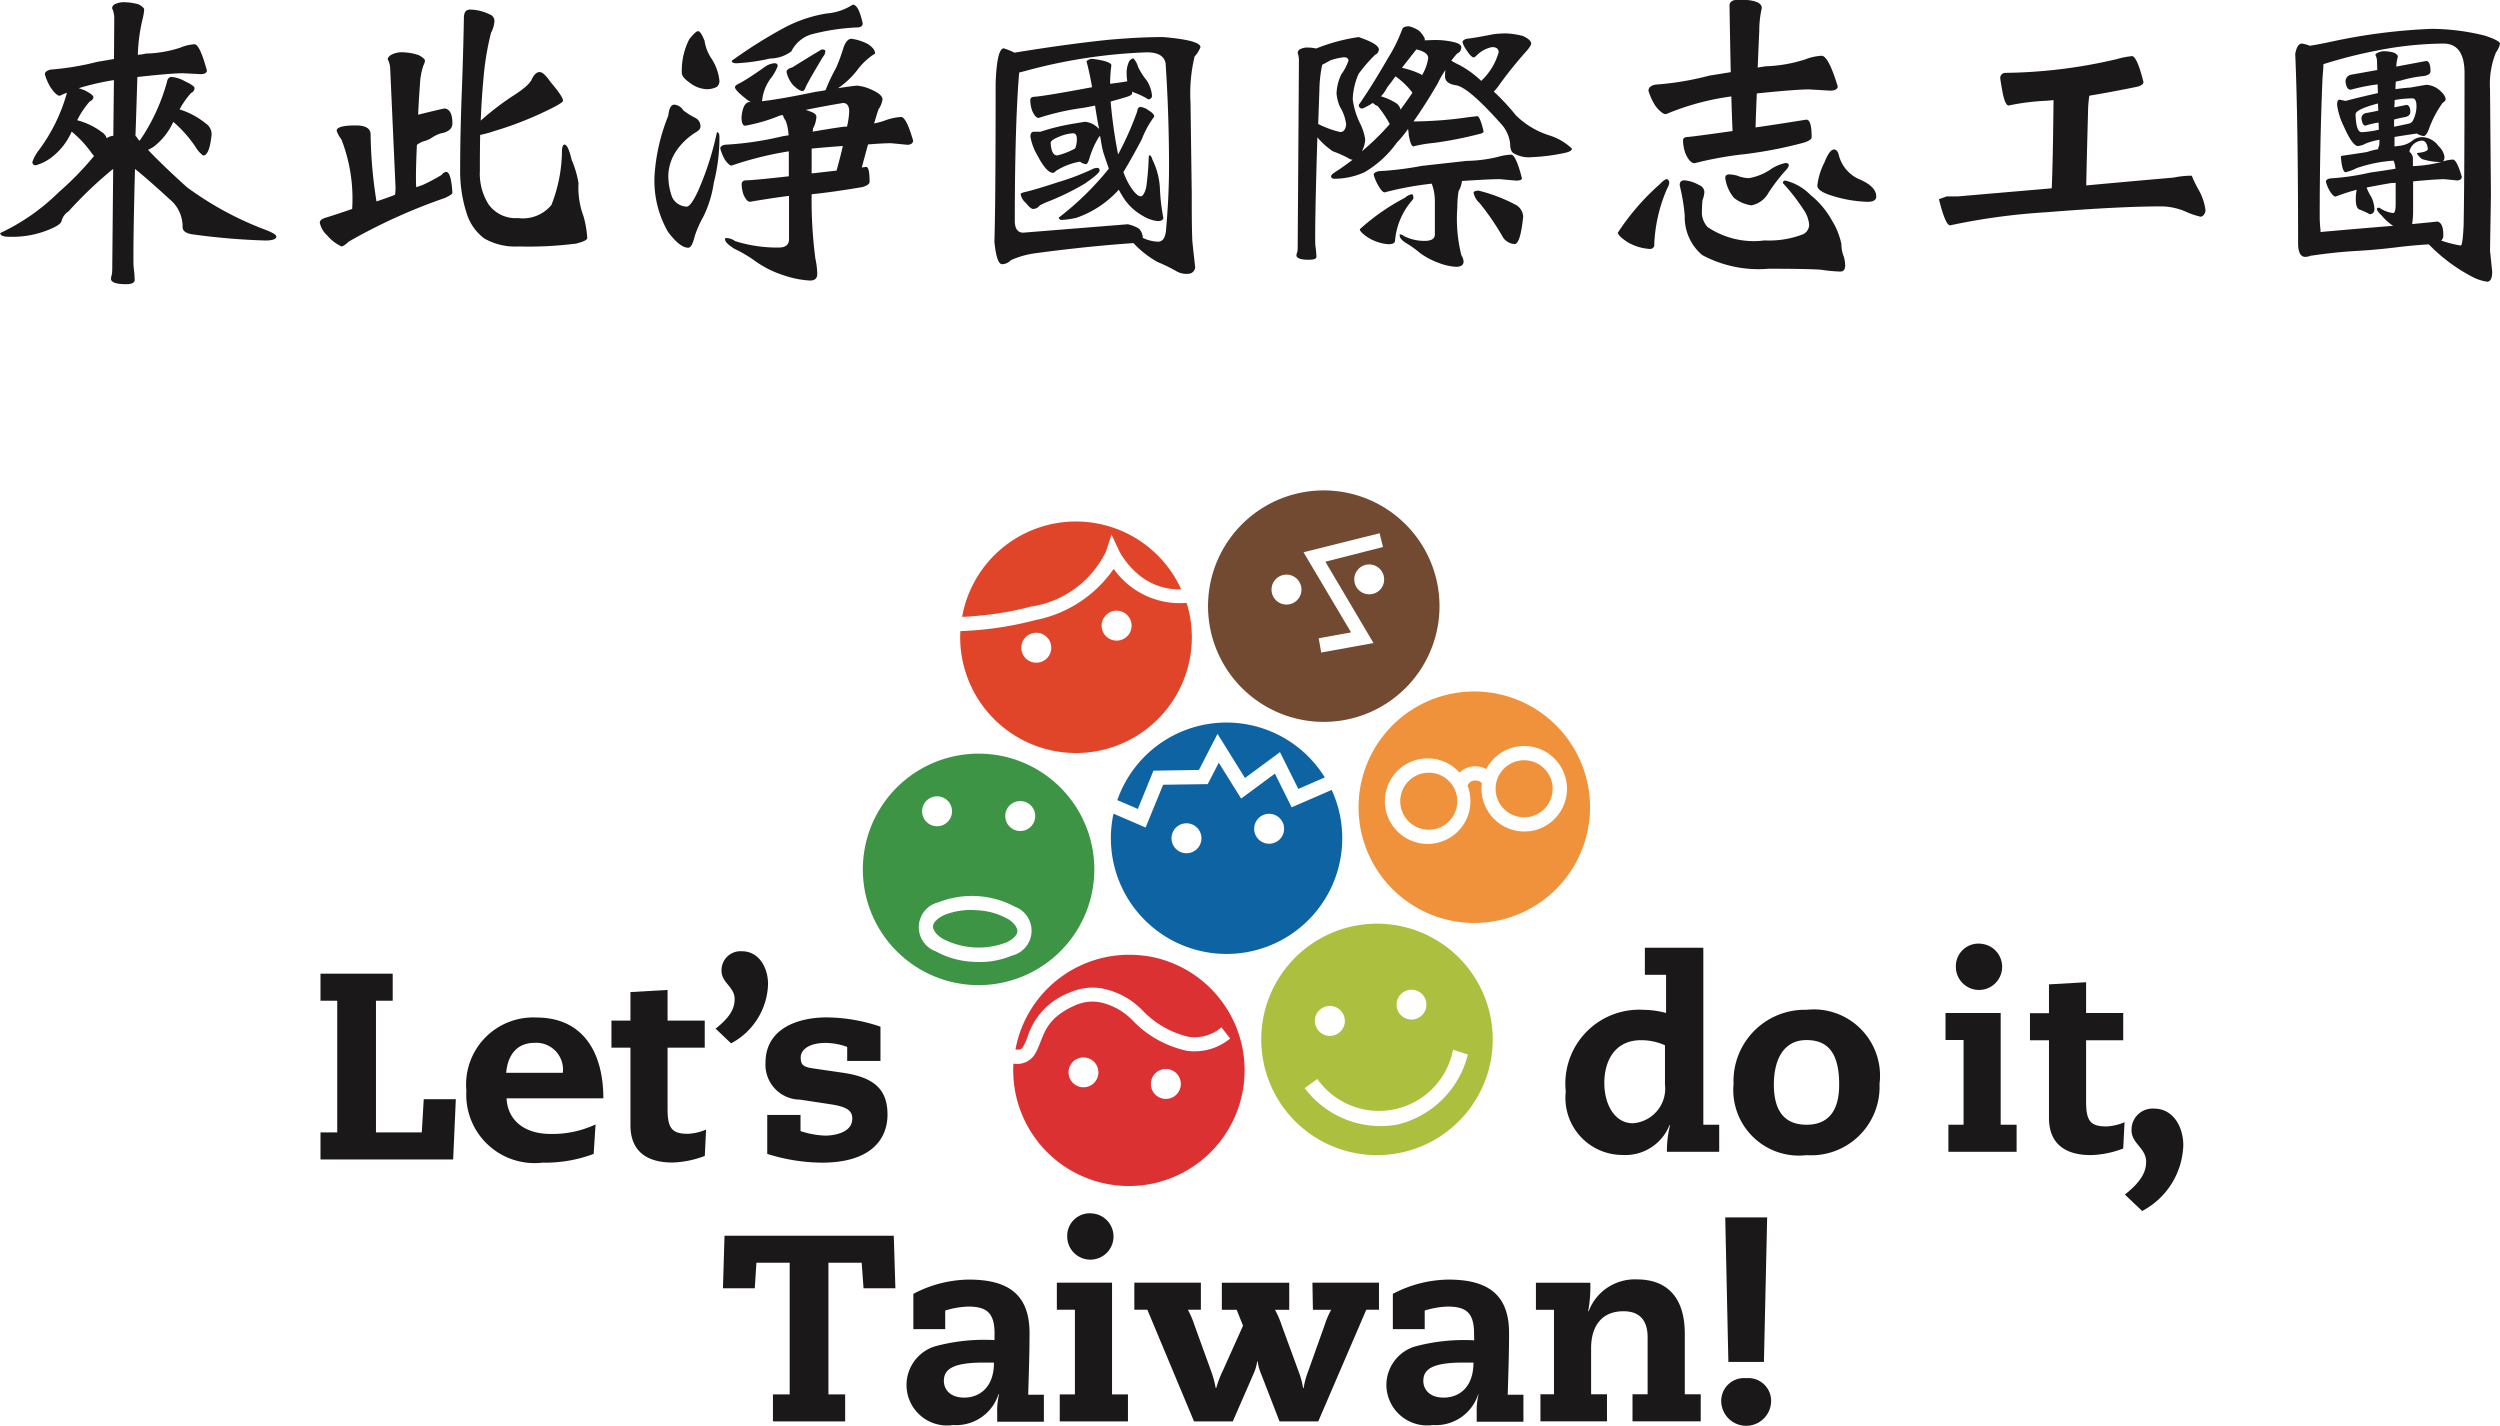
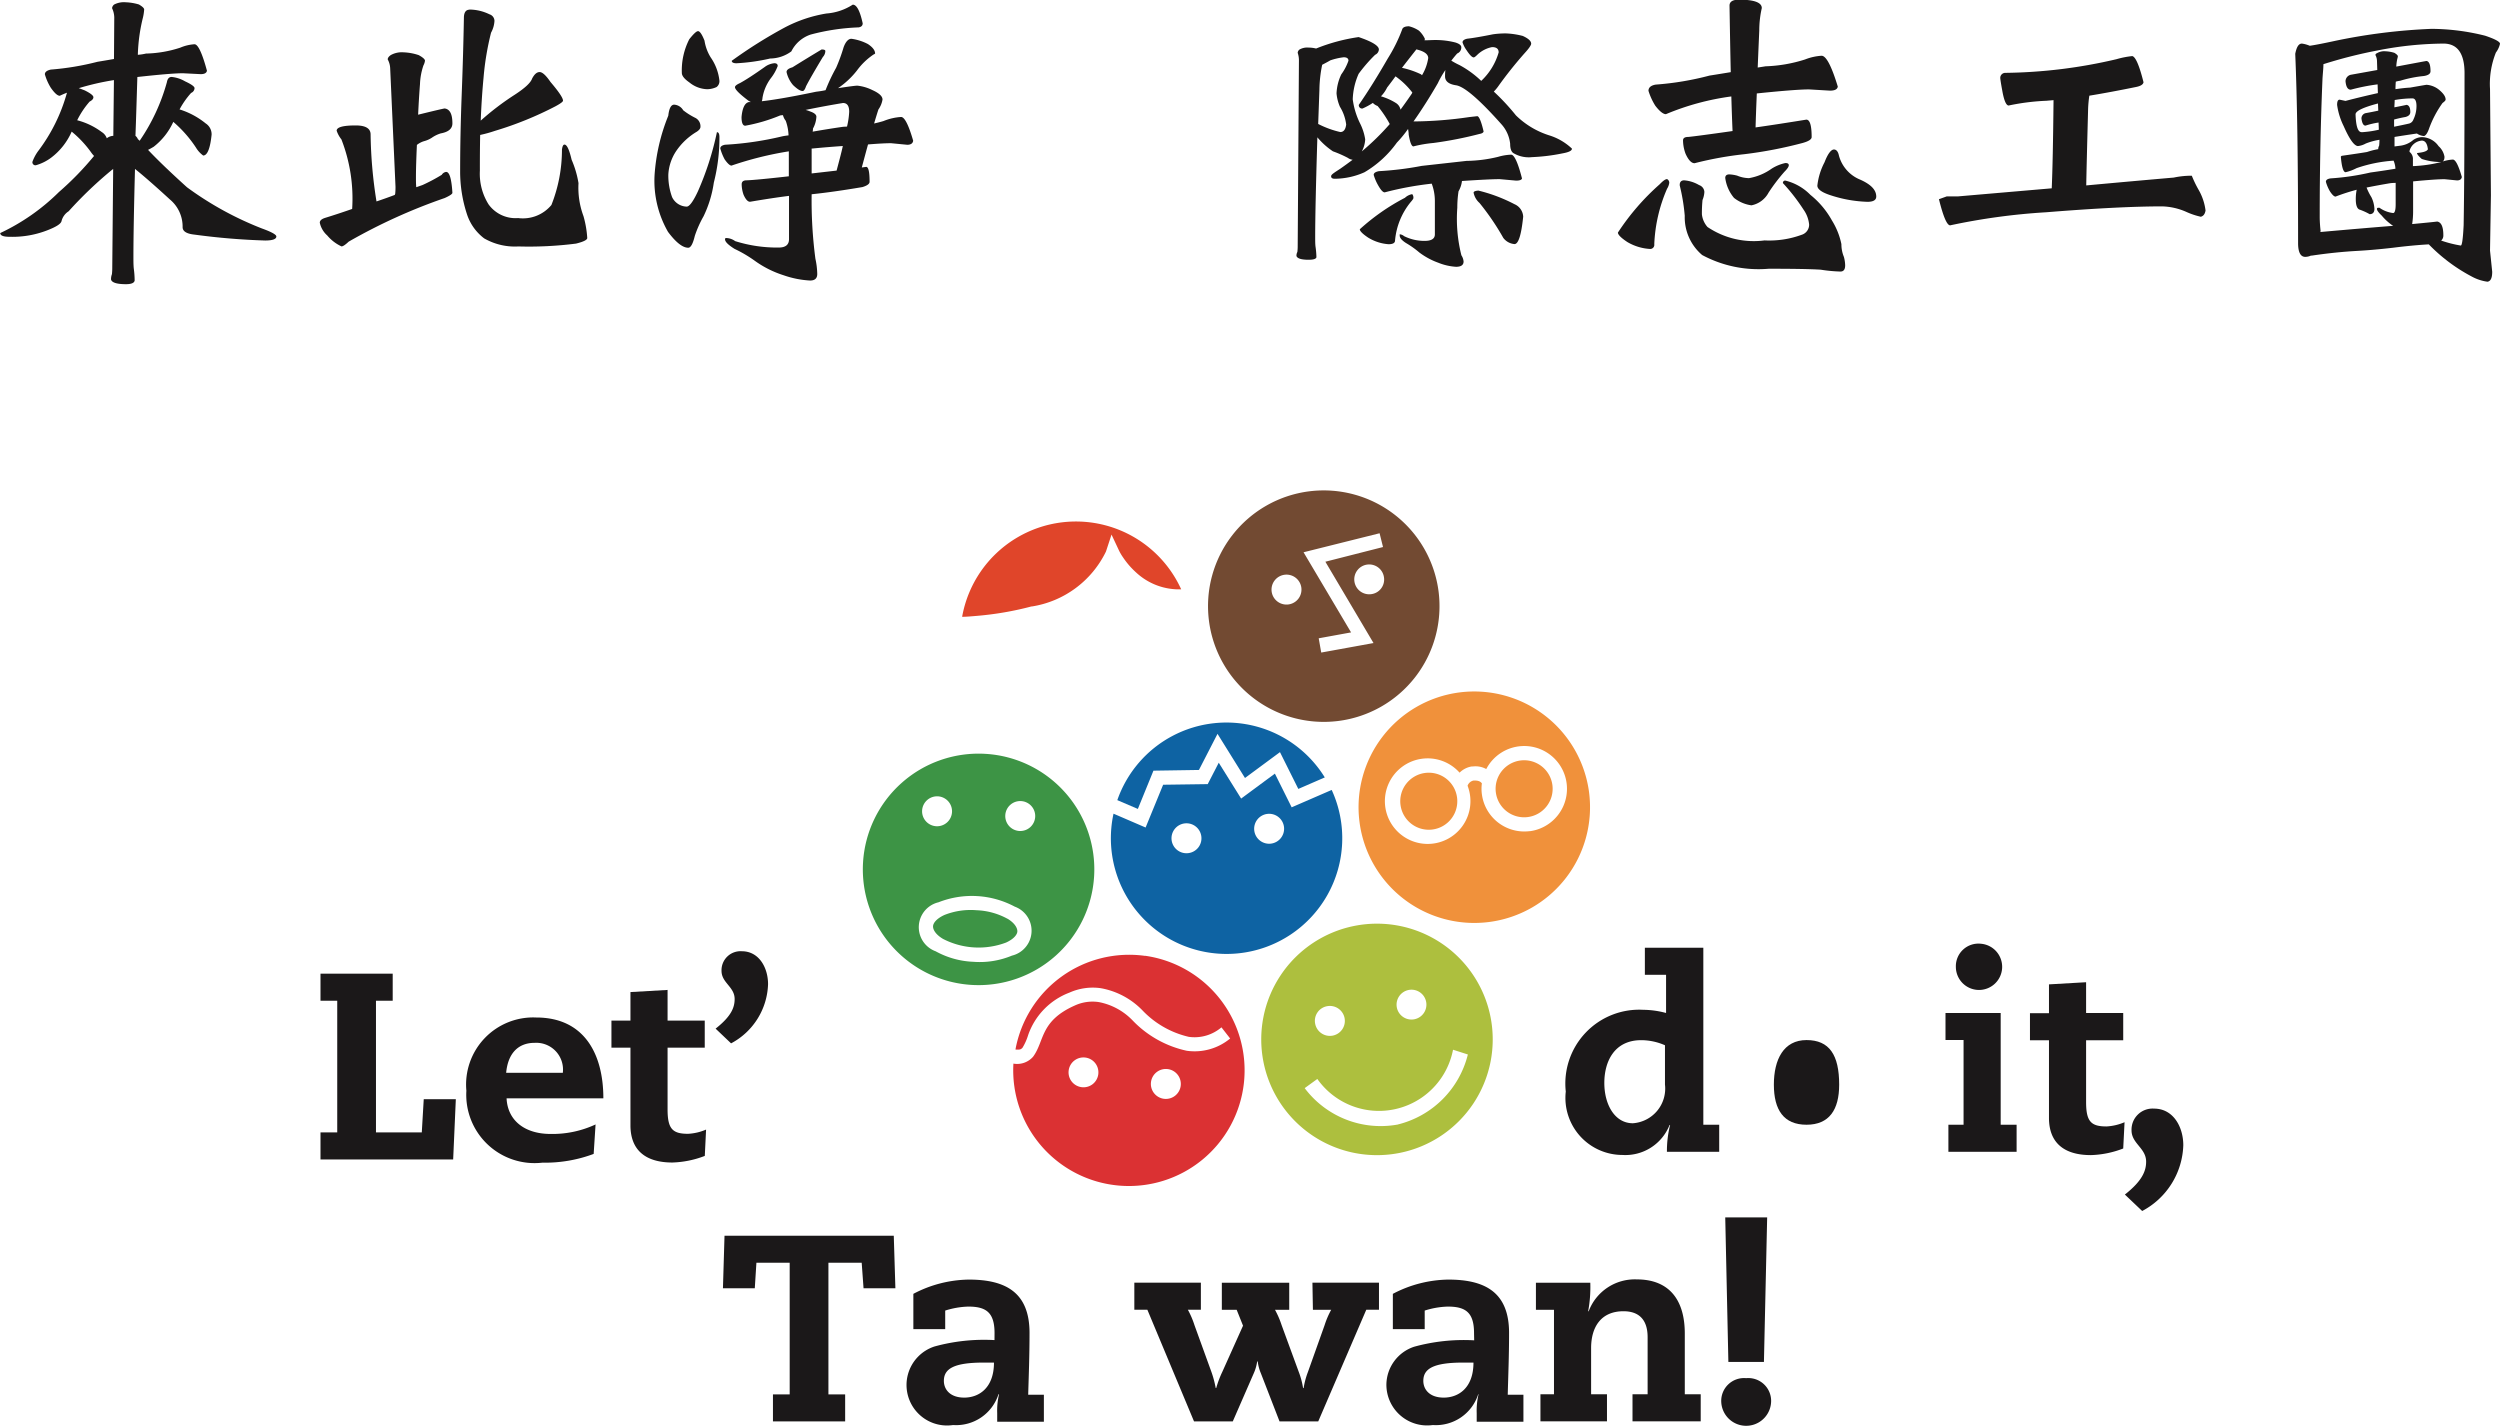
<svg xmlns="http://www.w3.org/2000/svg" width="52.597" height="30" viewBox="0 0 52.597 30">
  <g id="Group_5226" data-name="Group 5226" transform="translate(-73.011 -46.722)">
    <g id="Group_5224" data-name="Group 5224" transform="translate(79.754 57.039)">
      <path id="Path_19781" data-name="Path 19781" d="M102.137,92.189h-.7v2.769h.352v.569h-1.519v-.569h.352V92.189h-.7l-.034.536h-.67l.033-1.105h3.561l.034,1.105h-.67Z" transform="translate(-90.751 -75.939)" fill="#1b1819" />
      <path id="Path_19782" data-name="Path 19782" d="M107.758,94.326c0-.441-.184-.558-.553-.558a1.758,1.758,0,0,0-.485.084v.39h-.67V93.5a2.563,2.563,0,0,1,1.166-.3c.782,0,1.278.274,1.278,1.122,0,.48-.016.882-.028,1.3h.33v.569h-.982v-.179a1.485,1.485,0,0,1,.039-.4h-.012a.935.935,0,0,1-.955.648.852.852,0,0,1-.39-1.653,3.932,3.932,0,0,1,1.261-.134Zm-.229.62c-.636,0-.837.134-.837.385,0,.173.123.352.429.352s.625-.2.625-.737Z" transform="translate(-93.577 -76.596)" fill="#1b1819" />
-       <path id="Path_19783" data-name="Path 19783" d="M111.745,92.842h-.38v-.569h1.161v2.35h.335v.569h-1.435v-.569h.319Zm.362-2.026a.487.487,0,1,1-.524.485.474.474,0,0,1,.524-.485" transform="translate(-95.873 -75.604)" fill="#1b1819" />
      <path id="Path_19784" data-name="Path 19784" d="M117.958,93.313h1.4v.569h-.267l-1.011,2.35h-.814l-.392-1.011a.922.922,0,0,1-.067-.251h-.012a.911.911,0,0,1-.072.251l-.441,1.011h-.815l-.982-2.35h-.274v-.569h1.4v.569h-.274a1.844,1.844,0,0,1,.139.324l.358.988a2.151,2.151,0,0,1,.089.335h.011a2.149,2.149,0,0,1,.128-.34l.436-.971-.134-.335h-.312v-.569h1.418v.569h-.3a1.887,1.887,0,0,1,.14.324l.362.988a1.656,1.656,0,0,1,.089.335h.012a1.653,1.653,0,0,1,.089-.335l.352-.988a1.8,1.8,0,0,1,.139-.324h-.385Z" transform="translate(-97.089 -76.644)" fill="#1b1819" />
      <path id="Path_19785" data-name="Path 19785" d="M125.212,94.326c0-.441-.184-.558-.553-.558a1.755,1.755,0,0,0-.485.084v.39h-.67V93.5a2.568,2.568,0,0,1,1.167-.3c.782,0,1.278.274,1.278,1.122,0,.48-.017.882-.028,1.3h.33v.569h-.983v-.179a1.513,1.513,0,0,1,.039-.4H125.3a.935.935,0,0,1-.955.648.857.857,0,0,1-.977-.848.849.849,0,0,1,.586-.8,3.938,3.938,0,0,1,1.261-.134Zm-.229.62c-.636,0-.838.134-.838.385,0,.173.123.352.43.352s.625-.2.625-.737Z" transform="translate(-100.943 -76.596)" fill="#1b1819" />
      <path id="Path_19786" data-name="Path 19786" d="M129.2,93.835h-.38v-.569h1.144a2.776,2.776,0,0,1-.045.6h.011a1.036,1.036,0,0,1,1.011-.67c.692,0,1.011.441,1.011,1.139v1.278h.335v.569h-1.435v-.569h.318v-1.2c0-.4-.212-.547-.508-.547-.475,0-.681.335-.681.776v.971h.334v.569h-1.4v-.569h.285Z" transform="translate(-103.249 -76.596)" fill="#1b1819" />
      <path id="Path_19787" data-name="Path 19787" d="M136.061,94.342a.48.48,0,0,1,.525.5.525.525,0,0,1-1.049,0,.48.48,0,0,1,.525-.5m-.441-3.382h.882L136.435,94h-.748Z" transform="translate(-106.067 -75.664)" fill="#1b1819" />
      <path id="Path_19788" data-name="Path 19788" d="M132.016,81.805h-.446v-.57H132.8v3.724h.334v.569h-1.1a2.253,2.253,0,0,1,.067-.564h-.011a1,1,0,0,1-.994.631,1.2,1.2,0,0,1-1.19-1.334,1.554,1.554,0,0,1,1.63-1.72,1.9,1.9,0,0,1,.48.067v-.8m-.023,1.479a1.251,1.251,0,0,0-.5-.107c-.564,0-.776.447-.776.9s.218.848.6.848a.731.731,0,0,0,.676-.815Z" transform="translate(-103.707 -71.613)" fill="#1b1819" />
-       <path id="Path_19789" data-name="Path 19789" d="M137.546,83.474a1.394,1.394,0,0,1,1.536,1.558,1.44,1.44,0,0,1-1.536,1.5,1.38,1.38,0,0,1-1.535-1.5,1.5,1.5,0,0,1,1.535-1.558m0,2.418c.481,0,.687-.319.687-.843,0-.626-.206-.938-.687-.938s-.687.407-.687.938.207.843.687.843" transform="translate(-106.282 -72.546)" fill="#1b1819" />
+       <path id="Path_19789" data-name="Path 19789" d="M137.546,83.474m0,2.418c.481,0,.687-.319.687-.843,0-.626-.206-.938-.687-.938s-.687.407-.687.938.207.843.687.843" transform="translate(-106.282 -72.546)" fill="#1b1819" />
      <path id="Path_19790" data-name="Path 19790" d="M144.138,83.118h-.379v-.569h1.161V84.9h.335v.57H143.82V84.9h.319V83.118m.363-2.026a.487.487,0,1,1-.525.486.475.475,0,0,1,.525-.486" transform="translate(-109.571 -71.554)" fill="#1b1819" />
      <path id="Path_19791" data-name="Path 19791" d="M147.208,82.524l.781-.045v.648h.781V83.7h-.781V85c0,.413.106.513.43.513a1.114,1.114,0,0,0,.379-.089l-.028.553a2.035,2.035,0,0,1-.68.139c-.575,0-.882-.268-.882-.782V83.7h-.4v-.569h.4v-.6" transform="translate(-110.843 -72.131)" fill="#1b1819" />
      <path id="Path_19792" data-name="Path 19792" d="M150.227,88.844c.369-.291.447-.5.447-.692,0-.286-.307-.38-.307-.659a.443.443,0,0,1,.474-.457c.408,0,.615.39.615.77a1.622,1.622,0,0,1-.865,1.384l-.363-.345" transform="translate(-112.265 -74.029)" fill="#1b1819" />
      <path id="Path_19793" data-name="Path 19793" d="M118,75.137l-.841.365-.353-.709-.71.525-.471-.754-.232.45-.938.013-.369.9-.675-.291a2.434,2.434,0,1,0,4.59-.5m-3.018,1.33a.315.315,0,1,1,.276-.348.314.314,0,0,1-.276.348m1.74-.2a.315.315,0,1,1,.275-.349.316.316,0,0,1-.275.349" transform="translate(-96.727 -68.834)" fill="#0e63a3" />
      <path id="Path_19794" data-name="Path 19794" d="M113.588,74.748l.432.185.328-.805.957-.015.391-.76.578.929.736-.544.386.774.557-.242a2.431,2.431,0,0,0-4.365.478" transform="translate(-96.824 -68.231)" fill="#0e63a3" />
      <path id="Path_19795" data-name="Path 19795" d="M112.582,81.512a2.432,2.432,0,0,0-2.731,1.97c.105.008.116-.007.147-.036a1.169,1.169,0,0,0,.121-.271,1.47,1.47,0,0,1,.869-.891,1.2,1.2,0,0,1,.656-.093,1.615,1.615,0,0,1,.876.464,1.955,1.955,0,0,0,.978.56.873.873,0,0,0,.687-.2l.183.235a1.172,1.172,0,0,1-.912.258,2.23,2.23,0,0,1-1.141-.639,1.331,1.331,0,0,0-.714-.386.893.893,0,0,0-.5.072c-.738.328-.635.747-.879,1.078a.446.446,0,0,1-.414.145,2.434,2.434,0,1,0,2.769-2.269m-1.34,2.764a.314.314,0,1,1,.356-.267.313.313,0,0,1-.356.267m1.735.245a.315.315,0,1,1,.355-.268.315.315,0,0,1-.355.268" transform="translate(-95.23 -71.718)" fill="#db3133" />
-       <path id="Path_19796" data-name="Path 19796" d="M112.627,68.29a1.7,1.7,0,0,1-1.528-.716,2.611,2.611,0,0,1-1.648,1.078,7.2,7.2,0,0,1-1.578.232,2.392,2.392,0,0,0,.083.773,2.435,2.435,0,1,0,4.7-1.291c-.007-.026-.017-.049-.025-.075m-3.077,1.246a.315.315,0,1,1,.22-.386.314.314,0,0,1-.22.386m1.689-.464a.315.315,0,1,1,.221-.387.314.314,0,0,1-.221.387" transform="translate(-94.411 -65.923)" fill="#e0452a" />
      <path id="Path_19797" data-name="Path 19797" d="M109.4,67.653a2.094,2.094,0,0,0,1.563-1.156l.117-.357.16.341a1.108,1.108,0,0,0,.084.141,1.694,1.694,0,0,0,.272.314,1.328,1.328,0,0,0,.95.356,2.432,2.432,0,0,0-4.609.578c.083,0,.185-.009.3-.019a6.666,6.666,0,0,0,1.162-.2" transform="translate(-94.438 -65.21)" fill="#e0452a" />
      <g id="Group_5223" data-name="Group 5223" transform="translate(11.411 5.539)">
        <path id="Path_19798" data-name="Path 19798" d="M106.9,74.241a2.435,2.435,0,1,0,2.289,2.571,2.434,2.434,0,0,0-2.289-2.571m.753.994a.315.315,0,1,1-.333.3.315.315,0,0,1,.333-.3m-1.749-.1a.315.315,0,1,1-.334.3.316.316,0,0,1,.334-.3m1.556,3.351a1.761,1.761,0,0,1-.813.13,1.789,1.789,0,0,1-.792-.221.539.539,0,0,1,.06-1.031,1.919,1.919,0,0,1,1.605.092.539.539,0,0,1-.06,1.03" transform="translate(-104.324 -74.237)" fill="#3d9445" />
        <path id="Path_19799" data-name="Path 19799" d="M108.42,80.061a1.47,1.47,0,0,0-.656-.18,1.494,1.494,0,0,0-.672.1c-.17.078-.237.173-.239.239s.05.169.209.264a1.635,1.635,0,0,0,1.328.077c.17-.078.237-.173.237-.238s-.05-.169-.208-.264" transform="translate(-105.377 -76.587)" fill="#3d9445" />
      </g>
      <path id="Path_19800" data-name="Path 19800" d="M120.793,80.415a2.435,2.435,0,1,0,2.864,1.911,2.435,2.435,0,0,0-2.864-1.911m1.141,1.348a.314.314,0,1,1-.247.369.315.315,0,0,1,.247-.369m-1.718.342a.315.315,0,1,1-.247.37.312.312,0,0,1,.247-.37m1.491,2.49H121.7a2,2,0,0,1-1.952-.767l.266-.193a1.587,1.587,0,0,0,2.855-.615h0l.312.1a2.015,2.015,0,0,1-1.474,1.473" transform="translate(-99.042 -71.252)" fill="#adbf3e" />
      <path id="Path_19801" data-name="Path 19801" d="M124.5,72.015a2.435,2.435,0,1,0,2.728,2.1,2.437,2.437,0,0,0-2.728-2.1m1.481,2.918a.9.9,0,0,1-1.008-.776.86.86,0,0,1,0-.229c-.027-.035-.065-.062-.167-.06H124.8a.17.17,0,0,0-.128.11.9.9,0,1,1-.168-.275.467.467,0,0,1,.259-.131l.025,0a.467.467,0,0,1,.277.055.9.9,0,1,1,.913,1.308" transform="translate(-100.539 -67.764)" fill="#f0913b" />
      <path id="Path_19802" data-name="Path 19802" d="M124.38,74.93a.6.6,0,1,0,.673.519.6.6,0,0,0-.673-.519" transform="translate(-101.141 -68.985)" fill="#f0913b" />
      <path id="Path_19803" data-name="Path 19803" d="M127.85,74.481a.6.6,0,1,0,.673.519.6.6,0,0,0-.673-.519" transform="translate(-102.605 -68.798)" fill="#f0913b" />
      <path id="Path_19804" data-name="Path 19804" d="M119.03,64.763a2.435,2.435,0,1,0,2.716,2.117,2.437,2.437,0,0,0-2.716-2.117m-.445,2.381a.315.315,0,1,1,.273-.351.315.315,0,0,1-.273.351m1.738-.216a.314.314,0,1,1,.274-.349.31.31,0,0,1-.274.349m-.96-.683,1.013,1.711-1.1.2-.053-.3.681-.124-1-1.686,1.6-.4.072.29Z" transform="translate(-98.222 -64.744)" fill="#724a32" />
      <path id="Path_19805" data-name="Path 19805" d="M86.741,84.811h.675l-.056,1.268H84.569v-.57h.352v-2.77h-.352v-.569h1.519v.569h-.352v2.77H86.7Z" transform="translate(-84.569 -72.002)" fill="#1b1819" />
      <path id="Path_19806" data-name="Path 19806" d="M90.673,85.452c.022.464.38.748.927.748a2.152,2.152,0,0,0,.945-.2l-.04.62a2.914,2.914,0,0,1-1.078.184,1.437,1.437,0,0,1-1.6-1.513,1.412,1.412,0,0,1,1.469-1.541c1.005,0,1.413.759,1.413,1.7H90.673m1.183-.536a.563.563,0,0,0-.592-.631c-.358,0-.564.234-.6.631Z" transform="translate(-86.758 -72.66)" fill="#1b1819" />
      <path id="Path_19807" data-name="Path 19807" d="M95.561,82.8l.781-.045V83.4h.782v.569h-.782v1.3c0,.413.107.513.431.513a1.1,1.1,0,0,0,.379-.089l-.027.554a2.056,2.056,0,0,1-.681.139c-.575,0-.883-.268-.883-.782V83.97h-.4V83.4h.4v-.6" transform="translate(-89.04 -72.245)" fill="#1b1819" />
      <path id="Path_19808" data-name="Path 19808" d="M98.947,82.991c.331-.261.4-.446.4-.623,0-.256-.276-.341-.276-.592a.4.4,0,0,1,.426-.413c.367,0,.553.352.553.693a1.461,1.461,0,0,1-.778,1.245l-.327-.311" transform="translate(-90.634 -71.667)" fill="#1b1819" />
-       <path id="Path_19809" data-name="Path 19809" d="M102.488,84.369a1.338,1.338,0,0,0-.453-.084c-.356,0-.525.146-.525.307,0,.14.04.2.263.229l.614.09c.67.095.949.352.949.882s-.363,1.011-1.379,1.011a3.912,3.912,0,0,1-1.151-.184V85.8h.7v.34a1.849,1.849,0,0,0,.52.095c.162,0,.569-.05.569-.357,0-.162-.1-.246-.441-.3l-.659-.1a.734.734,0,0,1-.726-.775c0-.721.681-.955,1.285-.955a3.57,3.57,0,0,1,1.134.195v.721h-.7v-.3" transform="translate(-91.407 -72.66)" fill="#1b1819" />
    </g>
    <g id="Group_5225" data-name="Group 5225" transform="translate(73.011 46.722)">
      <path id="Path_19810" data-name="Path 19810" d="M76.857,48.3q-.242,0-.956.079c-.014.449-.026.862-.04,1.238a.169.169,0,0,1,.052.072.1.1,0,0,1,.033.032s0-.006.007-.006a4.094,4.094,0,0,0,.569-1.226c.013-.074.046-.111.1-.111a.692.692,0,0,1,.282.092c.131.061.2.109.2.144a.114.114,0,0,1-.072.1,1.739,1.739,0,0,0-.243.347,1.648,1.648,0,0,1,.55.295.272.272,0,0,1,.124.236c-.03.293-.09.439-.177.439a.561.561,0,0,1-.151-.165,2.57,2.57,0,0,0-.478-.543,1.392,1.392,0,0,1-.413.524c-.044.026-.083.048-.118.065q.289.308.819.787a6.877,6.877,0,0,0,1.572.865c.205.074.308.131.308.17,0,.056-.079.085-.236.085a14.223,14.223,0,0,1-1.487-.124q-.249-.026-.249-.157a.742.742,0,0,0-.268-.583q-.472-.433-.734-.642-.033,1.252-.033,1.848c0,.088,0,.168.007.243a1.953,1.953,0,0,1,.019.256c-.008.052-.07.078-.183.078-.192,0-.3-.034-.314-.1a.3.3,0,0,1,.019-.111,1.319,1.319,0,0,0,.007-.151l.019-2.064a8.415,8.415,0,0,0-.937.892.343.343,0,0,0-.15.209c-.014.053-.1.111-.263.177a2.027,2.027,0,0,1-.826.151c-.135,0-.2-.026-.2-.079A4.418,4.418,0,0,0,74.25,50.8a6.339,6.339,0,0,0,.74-.76c-.013-.013-.028-.031-.046-.053a2.281,2.281,0,0,0-.425-.459,1.379,1.379,0,0,1-.426.544.984.984,0,0,1-.328.164.064.064,0,0,1-.072-.072.894.894,0,0,1,.118-.223,3.63,3.63,0,0,0,.609-1.232c-.057.022-.107.044-.151.065q-.072,0-.19-.17a1.126,1.126,0,0,1-.124-.281c0-.048.041-.081.124-.1a5.711,5.711,0,0,0,.983-.164c.109-.018.225-.037.347-.059l.006-.878a.481.481,0,0,0-.046-.19.108.108,0,0,1,.046-.079.45.45,0,0,1,.243-.046,1.1,1.1,0,0,1,.275.046c.074.043.111.079.111.105a1,1,0,0,1-.033.2,3.65,3.65,0,0,0-.1.754,1.072,1.072,0,0,0,.171-.026,2.5,2.5,0,0,0,.721-.124.907.907,0,0,1,.3-.072q.111,0,.262.557c-.009.048-.053.072-.131.072Zm-1.6,1.369a.235.235,0,0,1,.138-.052l.013-1.173a5.46,5.46,0,0,0-.74.17c.039.013.08.029.124.046.123.061.184.109.184.144s-.026.065-.079.092a1.788,1.788,0,0,0-.262.393,1.488,1.488,0,0,1,.518.249A.253.253,0,0,1,75.258,49.669Z" transform="translate(-73.011 -46.759)" fill="#1a1818" />
      <path id="Path_19811" data-name="Path 19811" d="M86.306,47.968a1.121,1.121,0,0,1,.321.059c.088.048.131.088.131.118a.3.3,0,0,1-.033.1,1.379,1.379,0,0,0-.072.393c-.018.232-.03.446-.039.642.358-.088.544-.131.557-.131.11.013.164.118.164.314,0,.11-.081.18-.243.21a.662.662,0,0,0-.19.092.564.564,0,0,1-.163.072.444.444,0,0,0-.151.079c-.013.292-.02.517-.02.674,0,.079,0,.151.007.216l.131-.046a3.679,3.679,0,0,0,.406-.216.124.124,0,0,1,.092-.06c.07,0,.113.146.131.439,0,.026-.059.064-.164.111a11.8,11.8,0,0,0-2.018.917c-.069.065-.12.1-.151.1a.859.859,0,0,1-.3-.23.5.5,0,0,1-.157-.268c0-.044.035-.076.105-.1q.295-.091.576-.19A3.434,3.434,0,0,0,85,49.8a.6.6,0,0,1-.1-.183q0-.111.4-.111c.21,0,.314.064.314.19a9.584,9.584,0,0,0,.124,1.409c.131-.044.261-.09.387-.138a.027.027,0,0,1,.006-.019,1.32,1.32,0,0,0,.007-.151l-.112-2.49a.427.427,0,0,0-.052-.19c0-.031.022-.062.066-.092A.476.476,0,0,1,86.306,47.968Zm1.389-.9a.971.971,0,0,1,.42.1.148.148,0,0,1,.105.138.581.581,0,0,1-.072.249,5.872,5.872,0,0,0-.158.95c-.026.271-.046.57-.059.9a5.669,5.669,0,0,1,.714-.544q.322-.209.367-.341c.048-.092.1-.137.158-.137s.133.069.229.209c.175.205.263.336.263.393,0,.022-.053.061-.158.118a7.271,7.271,0,0,1-1.277.518,2.693,2.693,0,0,1-.308.085q-.007.354-.006.753a1.211,1.211,0,0,0,.183.708.7.7,0,0,0,.622.288.779.779,0,0,0,.7-.275,3.162,3.162,0,0,0,.222-1.166c.009-.069.026-.105.053-.105.052,0,.1.107.151.321a2.055,2.055,0,0,1,.144.491,1.716,1.716,0,0,0,.105.694,2.144,2.144,0,0,1,.079.459q0,.06-.236.118a7.832,7.832,0,0,1-1.213.06,1.293,1.293,0,0,1-.72-.17,1.044,1.044,0,0,1-.354-.485,2.871,2.871,0,0,1-.151-.938q0-.747.033-1.612t.046-1.612C87.579,47.125,87.621,47.071,87.695,47.071Z" transform="translate(-77.817 -46.867)" fill="#1a1818" />
      <path id="Path_19812" data-name="Path 19812" d="M97.2,48.994a.237.237,0,0,1,.19.118,1.449,1.449,0,0,0,.263.164.2.2,0,0,1,.1.183q0,.053-.079.105a1.362,1.362,0,0,0-.432.406.986.986,0,0,0-.165.491,1.32,1.32,0,0,0,.079.478.351.351,0,0,0,.307.2q.086,0,.236-.321a6.233,6.233,0,0,0,.4-1.245q.053,0,.053.105a3.813,3.813,0,0,1-.118.956,2.411,2.411,0,0,1-.216.708,2.3,2.3,0,0,0-.184.413c-.04.166-.085.249-.138.249-.118,0-.26-.112-.426-.334a2.158,2.158,0,0,1-.282-1.206,4.037,4.037,0,0,1,.288-1.238C97.093,49.07,97.135,48.994,97.2,48.994Zm.5-1.547c.04,0,.085.068.138.2a.937.937,0,0,0,.131.354,1.055,1.055,0,0,1,.183.491.154.154,0,0,1-.06.131.473.473,0,0,1-.2.046.625.625,0,0,1-.374-.144c-.1-.07-.157-.136-.157-.2a1.439,1.439,0,0,1,.157-.708C97.606,47.507,97.667,47.448,97.7,47.448Zm1.606.675c.048,0,.072.02.072.059a.957.957,0,0,1-.144.256.937.937,0,0,0-.177.42c0,.026-.009.048-.013.065q.406-.046,1.141-.2c.074-.009.142-.019.2-.033a3.767,3.767,0,0,1,.222-.471,3.62,3.62,0,0,0,.158-.433c.044-.118.1-.177.164-.177a1.052,1.052,0,0,1,.347.111q.151.1.151.2s-.011.011-.033.02a1.4,1.4,0,0,0-.347.334,1.75,1.75,0,0,1-.4.374c.236-.036.371-.053.406-.053a.929.929,0,0,1,.314.092c.145.065.216.131.216.2a.5.5,0,0,1-.086.209c-.026.079-.056.177-.091.295.074-.017.142-.034.2-.052a1.177,1.177,0,0,1,.367-.085q.111,0,.255.5c-.008.056-.05.085-.124.085l-.341-.033q-.164,0-.485.026-.059.216-.131.485l.092-.013q.072,0,.072.314c0,.043-.05.081-.151.111q-.622.105-1.068.151a9.4,9.4,0,0,0,.079,1.356,1.625,1.625,0,0,1,.039.321c0,.092-.05.138-.151.138a2,2,0,0,1-.557-.111,2.141,2.141,0,0,1-.6-.3,2.723,2.723,0,0,0-.432-.255q-.2-.125-.2-.2A.024.024,0,0,1,98.3,51.8a.336.336,0,0,1,.183.065A2.92,2.92,0,0,0,99.4,52c.145,0,.216-.06.216-.177v-.91c-.24.03-.513.072-.82.124-.048,0-.093-.05-.137-.15a.689.689,0,0,1-.039-.216c0-.057.034-.085.1-.085q.2-.007.892-.085v-.525a7.185,7.185,0,0,0-1.206.3c-.034,0-.083-.044-.144-.131a1.091,1.091,0,0,1-.092-.229c0-.04.033-.066.1-.079a6.713,6.713,0,0,0,1.205-.177c.044-.009.088-.015.131-.02a1,1,0,0,0-.059-.307.3.3,0,0,1-.058-.118.386.386,0,0,0-.06.006,3.517,3.517,0,0,1-.734.216c-.052,0-.078-.061-.078-.183q.026-.282.15-.314h.047l-.047-.026q-.288-.216-.288-.288c0-.026.036-.055.105-.086q.184-.1.524-.341A.4.4,0,0,1,99.3,48.123Zm1.651-1.232c.083,0,.152.131.209.393,0,.048-.029.076-.085.085a4.547,4.547,0,0,0-1.009.151.7.7,0,0,0-.407.354.763.763,0,0,1-.446.15,4.078,4.078,0,0,1-.708.1c-.065,0-.1-.018-.1-.052a9.932,9.932,0,0,1,1.114-.7,2.872,2.872,0,0,1,.878-.295A1.179,1.179,0,0,0,100.955,46.891Zm-.655.943c.052,0,.078.011.078.033a.189.189,0,0,1-.052.125q-.263.438-.354.616c-.022.066-.046.1-.072.1-.048,0-.113-.041-.2-.124a.63.63,0,0,1-.138-.275c0-.044.041-.076.124-.1C99.913,48.068,100.116,47.944,100.3,47.834Zm-.341,1.271a.623.623,0,0,1,.1.033c.088.03.131.068.131.111a.581.581,0,0,1-.072.249.316.316,0,0,1-.007.065q.3-.053.623-.1a.846.846,0,0,1,.1-.006,1.642,1.642,0,0,0,.046-.314c0-.123-.044-.183-.131-.183Q100.345,49.026,99.959,49.106Zm.131.813v.524l.525-.06c.053-.2.1-.373.131-.517-.192.013-.406.03-.642.053Z" transform="translate(-83.016 -46.792)" fill="#1a1818" />
-       <path id="Path_19813" data-name="Path 19813" d="M109.325,48.295a1.706,1.706,0,0,1,.229.092q1.042-.172,1.959-.269.669-.06,1.166-.059.774.065.787.209a.612.612,0,0,1-.124.2,3.329,3.329,0,0,0-.086.97l.026,1.92c0,.384,0,.716.013,1q.026.256.058.53a.145.145,0,0,1-.151.151.412.412,0,0,1-.229-.046,3.277,3.277,0,0,0-.407-.2,2.074,2.074,0,0,1-.511-.4q-1.029.073-2.078.216a1.833,1.833,0,0,0-.5.144.272.272,0,0,1-.183.085c-.079,0-.133-.158-.164-.472q.026-.786.026-3.329Q109.181,48.308,109.325,48.295Zm2.928,3.99a.827.827,0,0,0,.315.079c.1,0,.153-.074.171-.223q.065-.727.065-1.356,0-1.088-.072-2.176-.046-.229-.393-.229a11.135,11.135,0,0,0-2.588.4l-.1.026q-.091,1.087-.092,3.132.007.236.177.236l2.2-.177a.772.772,0,0,1,.236.092.3.3,0,0,1,.078.165Zm-.963-1.474c.035,0,.053.019.053.058s-.105.131-.314.275a5.358,5.358,0,0,1-.747.367,1.477,1.477,0,0,0-.2.092.175.175,0,0,1-.138.072c-.034,0-.085-.041-.15-.125a.306.306,0,0,1-.112-.19c0-.013.038-.029.112-.046q.2-.046.668-.2a5.072,5.072,0,0,0,.754-.288A.353.353,0,0,1,111.291,50.811Zm.636-1.822a.91.91,0,0,1-.014-.17.557.557,0,0,1,.053-.249.161.161,0,0,1,.086-.065.4.4,0,0,1,.1.176,1.32,1.32,0,0,0,.177.282.684.684,0,0,1,.118.334.075.075,0,0,1-.079.072,1.546,1.546,0,0,0-.3-.144.177.177,0,0,1-.039-.02v.039q0,.039-.131.079c-.118.036-.225.065-.321.092.013.166.035.361.066.583.03.205.061.383.091.53a6.749,6.749,0,0,0,.4-.9c.008-.065.033-.1.072-.1a.375.375,0,0,1,.177.079c.074.044.111.086.111.125a1.959,1.959,0,0,0-.262.478q-.229.432-.387.688a.289.289,0,0,0,.02.053,1.389,1.389,0,0,0,.183.334c.062.079.114.12.158.125s.088-.07.118-.183a5.851,5.851,0,0,0,.053-.61c0-.048.006-.072.019-.072s.046.03.059.092a1.54,1.54,0,0,1,.158.6,4,4,0,0,0,.072.622c0,.044-.037.068-.111.072a.746.746,0,0,1-.321-.111,1.175,1.175,0,0,1-.361-.314,2.116,2.116,0,0,1-.144-.236,2.144,2.144,0,0,1-.885.589,1.708,1.708,0,0,1-.308.047.065.065,0,0,1-.072-.047,6.161,6.161,0,0,0,1.048-1.022.016.016,0,0,0,.007-.013c-.035-.1-.07-.2-.105-.307s-.052-.223-.078-.38l-.026.026a1.8,1.8,0,0,0-.2.452c-.022.07-.044.109-.065.118a.229.229,0,0,1-.131-.053,1.38,1.38,0,0,0-.5.19q-.046.046-.072.046-.137-.006-.328-.373a1.155,1.155,0,0,1-.144-.387q0-.105.072-.105h.138a4.5,4.5,0,0,1,.74-.177q.19-.033.2-.033a.444.444,0,0,1,.229.092c.026.022.048.041.067.059q-.046-.216-.086-.492c-.123.026-.233.047-.334.06a5.252,5.252,0,0,0-.852.2c-.048,0-.093-.05-.137-.151a.668.668,0,0,1-.04-.223c0-.048.033-.072.1-.072q.23-.019,1.2-.2l-.026-.144c-.031-.158-.061-.291-.092-.4a.164.164,0,0,1,.131-.052c.263.034.393.081.393.137a2.736,2.736,0,0,0-.026.387Q111.73,49.022,111.927,48.99Zm-1.474,1.56a1.391,1.391,0,0,0,.334-.125.074.074,0,0,0,.053-.046.582.582,0,0,0,.026-.17c0-.083-.026-.125-.079-.125a.883.883,0,0,0-.262.059c-.14.053-.21.1-.21.144C110.324,50.461,110.369,50.549,110.452,50.549Z" transform="translate(-88.209 -47.279)" fill="#1a1818" />
      <path id="Path_19814" data-name="Path 19814" d="M121.418,47.895q.426.144.426.262a.132.132,0,0,1-.079.111,3.254,3.254,0,0,0-.347.4,1.435,1.435,0,0,0-.124.537,1.631,1.631,0,0,0,.151.5,1.133,1.133,0,0,1,.111.341.584.584,0,0,1-.072.255,5.3,5.3,0,0,0,.589-.576,2.319,2.319,0,0,0-.256-.38.261.261,0,0,1-.1-.065,1.421,1.421,0,0,1-.217.118.069.069,0,0,1-.078-.078q.282-.406.61-.976a3.316,3.316,0,0,0,.307-.623c.018-.034.064-.053.138-.053a.651.651,0,0,1,.21.092.557.557,0,0,1,.124.17.1.1,0,0,1-.006.033c.074,0,.149-.006.223-.006a1.677,1.677,0,0,1,.426.052c.083.026.124.06.124.1a.135.135,0,0,1-.086.131c-.043.048-.085.1-.124.151a1.563,1.563,0,0,0,.17.092,2.073,2.073,0,0,1,.459.334,1.324,1.324,0,0,0,.367-.6c0-.074-.046-.111-.138-.111a.62.62,0,0,0-.3.151c-.044.044-.072.066-.086.066-.034,0-.085-.05-.151-.151a.613.613,0,0,1-.085-.165c0-.039.037-.065.1-.078.118-.013.3-.044.538-.092a1.879,1.879,0,0,1,.274-.019,1.639,1.639,0,0,1,.355.053c.117.053.177.107.177.163,0,.031-.046.1-.138.2a8.551,8.551,0,0,0-.563.708.992.992,0,0,1-.085.1,4.658,4.658,0,0,1,.465.5,1.757,1.757,0,0,0,.714.425,1.218,1.218,0,0,1,.465.275c0,.044-.065.076-.2.1a3.974,3.974,0,0,1-.642.079.626.626,0,0,1-.38-.079c-.052-.026-.078-.094-.078-.2a.728.728,0,0,0-.184-.413q-.689-.774-.95-.819c-.157-.022-.236-.085-.236-.19a1.114,1.114,0,0,1,.007-.131,1.964,1.964,0,0,0-.158.275q-.249.432-.512.806a8.351,8.351,0,0,0,1.173-.092l.17-.019c.039.009.083.116.131.321q-.007.039-.086.053a8.043,8.043,0,0,1-.97.19,2.647,2.647,0,0,0-.42.072c-.039,0-.072-.083-.1-.249,0-.043-.008-.082-.013-.118a2.481,2.481,0,0,1-.236.288,2.221,2.221,0,0,1-.681.623,1.554,1.554,0,0,1-.623.137c-.053,0-.079-.017-.079-.053s.064-.074.191-.157c.087-.061.174-.124.262-.19a.21.21,0,0,1-.1-.039,2.39,2.39,0,0,0-.314-.138,1.526,1.526,0,0,1-.328-.295q-.046,1.494-.046,2.1c0,.078,0,.146.007.2a1.79,1.79,0,0,1,.019.223c-.009.036-.063.053-.164.053-.153,0-.237-.026-.256-.079a.171.171,0,0,1,.019-.085.965.965,0,0,0,.007-.125l.026-3.912a.476.476,0,0,0-.026-.151.093.093,0,0,1,.04-.072.33.33,0,0,1,.19-.04.676.676,0,0,1,.157.02A3.862,3.862,0,0,1,121.418,47.895Zm-.767.583a2.753,2.753,0,0,0-.058.524c-.009.258-.018.5-.026.721a1.98,1.98,0,0,0,.465.17c.07,0,.111-.053.124-.158a.918.918,0,0,0-.131-.373.906.906,0,0,1-.072-.282,1.019,1.019,0,0,1,.1-.4,1.1,1.1,0,0,0,.151-.288c0-.048-.034-.072-.1-.072a1.331,1.331,0,0,0-.282.065C120.761,48.421,120.7,48.452,120.651,48.478Zm1.893,2.72a.113.113,0,0,1,.026.085c0,.013-.019.041-.058.085a1.482,1.482,0,0,0-.328.806c0,.053-.046.079-.138.079a.946.946,0,0,1-.426-.138c-.118-.078-.177-.138-.177-.177a4.491,4.491,0,0,1,.95-.662A.292.292,0,0,1,122.545,51.2Zm1.842-.314q-.21,0-.794.039a.561.561,0,0,1-.072.216,2.278,2.278,0,0,0-.026.347,3.141,3.141,0,0,0,.086,1,.284.284,0,0,1,.046.131c0,.074-.053.111-.158.111a1.18,1.18,0,0,1-.373-.085,1.518,1.518,0,0,1-.4-.216,1.91,1.91,0,0,0-.282-.2c-.088-.057-.131-.109-.131-.157v-.026a.162.162,0,0,1,.092.039.955.955,0,0,0,.432.1c.145,0,.216-.046.216-.137v-.7a1.047,1.047,0,0,0-.066-.367,6.807,6.807,0,0,0-.99.183c-.035,0-.079-.046-.131-.137a1.01,1.01,0,0,1-.1-.23c0-.039.037-.065.111-.079a6.708,6.708,0,0,0,.9-.111l.943-.105a2.949,2.949,0,0,0,.662-.085,1.12,1.12,0,0,1,.275-.046q.1,0,.229.5c-.008.031-.05.046-.124.046Zm-2.5-1.743a1.253,1.253,0,0,1,.321.144.212.212,0,0,1,.092.137c.083-.113.162-.225.236-.334l.013-.026a1.643,1.643,0,0,0-.354-.341q-.086.118-.177.236A.71.71,0,0,1,121.889,49.14Zm.439-.6a1.788,1.788,0,0,1,.406.138l.02.019a.972.972,0,0,0,.131-.36c0-.083-.082-.144-.249-.184C122.541,48.271,122.439,48.4,122.329,48.543Zm1.605,2.582a3.35,3.35,0,0,1,.767.288.3.3,0,0,1,.183.263q-.059.577-.183.576a.327.327,0,0,1-.236-.131,5.253,5.253,0,0,0-.5-.734.386.386,0,0,1-.124-.216C123.836,51.145,123.869,51.13,123.934,51.125Z" transform="translate(-92.834 -47.115)" fill="#1a1818" />
      <path id="Path_19815" data-name="Path 19815" d="M132.818,50.49a.084.084,0,0,1,.046.079.311.311,0,0,1-.046.124,3.241,3.241,0,0,0-.269,1.166.087.087,0,0,1-.1.1,1.056,1.056,0,0,1-.465-.144q-.2-.132-.2-.2a5.012,5.012,0,0,1,.879-1.016C132.732,50.527,132.783,50.49,132.818,50.49Zm2.988-1.887q-.282,0-1.1.085-.019.459-.026.715.465-.066,1.068-.164.112,0,.112.367c0,.048-.064.089-.19.124a8.974,8.974,0,0,1-1.225.236,7.348,7.348,0,0,0-1.048.19q-.1,0-.19-.2a.816.816,0,0,1-.053-.281c0-.048.037-.072.111-.072q.2-.02.931-.124-.013-.283-.026-.728a5.4,5.4,0,0,0-1.376.373q-.086,0-.223-.177a1.32,1.32,0,0,1-.144-.314c0-.069.05-.113.151-.131a6.187,6.187,0,0,0,1.134-.19c.144-.022.293-.047.446-.072q-.013-.59-.026-1.4c0-.083.068-.125.2-.125.319,0,.479.06.479.177a2.131,2.131,0,0,0-.053.471q-.019.433-.033.78l.165-.026a3.032,3.032,0,0,0,.831-.144,1.144,1.144,0,0,1,.348-.078q.144,0,.341.649c-.009.057-.063.085-.164.085Zm-2.628,1.913a.726.726,0,0,1,.314.1.161.161,0,0,1,.111.144.508.508,0,0,1-.039.17,2.877,2.877,0,0,0-.013.3.48.48,0,0,0,.118.268,1.741,1.741,0,0,0,1.2.282,1.98,1.98,0,0,0,.78-.118.223.223,0,0,0,.158-.216.648.648,0,0,0-.118-.314,4.05,4.05,0,0,0-.433-.557.046.046,0,0,1,.053-.053,1.1,1.1,0,0,1,.525.3,1.819,1.819,0,0,1,.452.537,1.527,1.527,0,0,1,.2.5.691.691,0,0,0,.053.269.745.745,0,0,1,.026.176c0,.088-.033.131-.1.131a3.181,3.181,0,0,1-.413-.039q-.309-.02-1.095-.02a2.505,2.505,0,0,1-1.4-.288,1.042,1.042,0,0,1-.367-.826,4.006,4.006,0,0,0-.105-.636C133.08,50.554,133.113,50.516,133.178,50.516Zm.95-.125a.762.762,0,0,1,.164.026.689.689,0,0,0,.249.053,1.161,1.161,0,0,0,.478-.2.891.891,0,0,1,.288-.118c.048,0,.072.015.072.046s-.03.076-.091.137a3.8,3.8,0,0,0-.334.439.522.522,0,0,1-.361.268.757.757,0,0,1-.367-.157.823.823,0,0,1-.184-.42Q134.043,50.391,134.129,50.391Zm2.2-.524c.053,0,.088.046.105.125a.757.757,0,0,0,.452.511c.222.1.334.214.334.354,0,.074-.061.111-.184.111a2.737,2.737,0,0,1-.812-.15c-.162-.057-.243-.12-.243-.191a1.382,1.382,0,0,1,.151-.491C136.2,49.957,136.269,49.867,136.33,49.867Z" transform="translate(-97.745 -46.722)" fill="#1a1818" />
      <path id="Path_19816" data-name="Path 19816" d="M147.589,48.744q.105.026.236.55c-.008.048-.061.081-.157.1q-.543.111-.983.183a2.449,2.449,0,0,0-.026.288q-.032,1.2-.039,1.6,1.009-.093,1.841-.165a1.778,1.778,0,0,1,.38-.039,2.329,2.329,0,0,0,.145.3,1.153,1.153,0,0,1,.144.432c-.013.075-.046.118-.1.131a1.535,1.535,0,0,1-.3-.1,1.339,1.339,0,0,0-.511-.118q-.9,0-2.444.124a13.441,13.441,0,0,0-2.018.275q-.1,0-.236-.55l.164-.059h.236l1.973-.17q.025-.557.038-1.855l-.15.013a4.743,4.743,0,0,0-.794.1c-.053,0-.1-.109-.137-.327-.022-.118-.035-.2-.04-.249a.106.106,0,0,1,.1-.111,10.691,10.691,0,0,0,2.347-.288A1.864,1.864,0,0,1,147.589,48.744Z" transform="translate(-102.728 -47.564)" fill="#1a1818" />
      <path id="Path_19817" data-name="Path 19817" d="M156.512,48.069a.654.654,0,0,1,.165.046c.122-.018.294-.052.517-.1a12.232,12.232,0,0,1,2.044-.256,4.714,4.714,0,0,1,1.127.144c.209.07.314.127.314.17a.485.485,0,0,1-.086.184,1.771,1.771,0,0,0-.124.767l.019,2.234-.019,1.166.046.446c0,.131-.033.2-.1.209a.95.95,0,0,1-.334-.111,3.577,3.577,0,0,1-.9-.675q-.34.019-.76.072-.4.046-.734.065-.465.025-.97.1H156.7a.293.293,0,0,1-.119.026c-.1,0-.15-.1-.15-.288q0-2.581-.06-3.984C156.4,48.14,156.442,48.069,156.512,48.069Zm.38,3.965q.957-.085,1.54-.131a.018.018,0,0,0-.013-.007,1.139,1.139,0,0,1-.229-.209c-.07-.066-.1-.111-.1-.138s.018-.026.053-.026a.621.621,0,0,0,.288.111c.034,0,.053-.061.053-.184V51a.974.974,0,0,0-.112.006c-.179.03-.347.061-.5.092a1.164,1.164,0,0,0,.1.2.629.629,0,0,1,.065.249c0,.074-.037.111-.1.111a1.355,1.355,0,0,0-.2-.092c-.061-.013-.092-.087-.092-.222a.967.967,0,0,1,.019-.2,4.347,4.347,0,0,0-.445.144c-.03,0-.07-.037-.118-.111a.853.853,0,0,1-.085-.2c0-.039.033-.063.1-.072a5.186,5.186,0,0,0,.838-.124c.162-.022.337-.048.525-.079a.488.488,0,0,0-.039-.17,2.978,2.978,0,0,0-.78.158.932.932,0,0,1-.229.085q-.072,0-.1-.32c0-.013.009-.023.026-.026.218-.031.393-.057.524-.079a1.569,1.569,0,0,1,.236-.06.138.138,0,0,1,.019-.072,1.052,1.052,0,0,0,.007-.125,1.33,1.33,0,0,0-.289.079.431.431,0,0,1-.164.053q-.118-.006-.3-.42a1.446,1.446,0,0,1-.138-.445c0-.074.017-.111.053-.111l.124.026q.387-.1.681-.164l-.006-.184a4.18,4.18,0,0,0-.564.112c-.065,0-.1-.06-.111-.177a.142.142,0,0,1,.111-.137l.557-.1-.006-.19a.276.276,0,0,0-.033-.125c0-.018.015-.033.046-.046a.288.288,0,0,1,.163-.033.718.718,0,0,1,.191.033c.048.03.072.054.072.072a.291.291,0,0,1-.013.059.974.974,0,0,0-.02.158c.4-.075.609-.114.635-.118.057.008.085.081.085.216,0,.052-.046.085-.138.1a2.533,2.533,0,0,0-.5.1.492.492,0,0,0-.092.019q-.007.079-.007.158c.118-.017.221-.029.308-.033q.334-.059.347-.059a.47.47,0,0,1,.269.111c.087.074.131.139.131.2,0,.017-.022.041-.065.072a2.209,2.209,0,0,0-.288.551c-.031.083-.063.131-.1.144a.3.3,0,0,1-.151-.053c-.179.026-.336.05-.471.072v.2l.1-.013a.521.521,0,0,0,.295-.124.34.34,0,0,1,.184-.059.438.438,0,0,1,.348.19.387.387,0,0,1,.124.223c0,.074-.028.111-.085.111a1.279,1.279,0,0,1-.393-.065c-.065-.057-.1-.1-.1-.124l.052-.007q.151-.019.177-.072c-.013-.118-.054-.18-.124-.183a.29.29,0,0,0-.262.216v.026h.006a.189.189,0,0,1,.065.157v.138a2.812,2.812,0,0,0,.59-.085.9.9,0,0,1,.249-.053c.057,0,.12.123.19.367-.008.048-.044.072-.1.072l-.263-.026c-.123,0-.342.015-.662.046v.616a1.779,1.779,0,0,1-.02.282c.319-.03.494-.048.525-.053.087.013.131.109.131.289a.139.139,0,0,1-.046.111,2.468,2.468,0,0,0,.413.105q.039,0,.06-.426.018-1.016.019-3.2,0-.623-.445-.623a7.366,7.366,0,0,0-1.383.144,9.855,9.855,0,0,0-1.141.289c0,.078-.011.177-.019.295q-.059,1.389-.059,2.942a2.769,2.769,0,0,0,.02.282Zm.871-2.1a2.138,2.138,0,0,0,.367-.053l-.006-.151a1.637,1.637,0,0,0-.275.065c-.044,0-.072-.05-.085-.151a.115.115,0,0,1,.085-.111c.1-.018.186-.035.269-.053l-.006-.151q-.472.124-.472.229Q157.652,49.931,157.763,49.931Zm.7-.674c0,.056-.006.107-.006.15.158-.03.242-.048.256-.052q.079.013.079.151,0,.079-.105.105c-.074.013-.153.03-.236.053v.151c.092-.018.2-.04.314-.066a.133.133,0,0,0,.092-.085.649.649,0,0,0,.065-.282c0-.109-.029-.163-.085-.163A2.221,2.221,0,0,0,158.465,49.256Z" transform="translate(-108.082 -47.152)" fill="#1a1818" />
    </g>
  </g>
</svg>